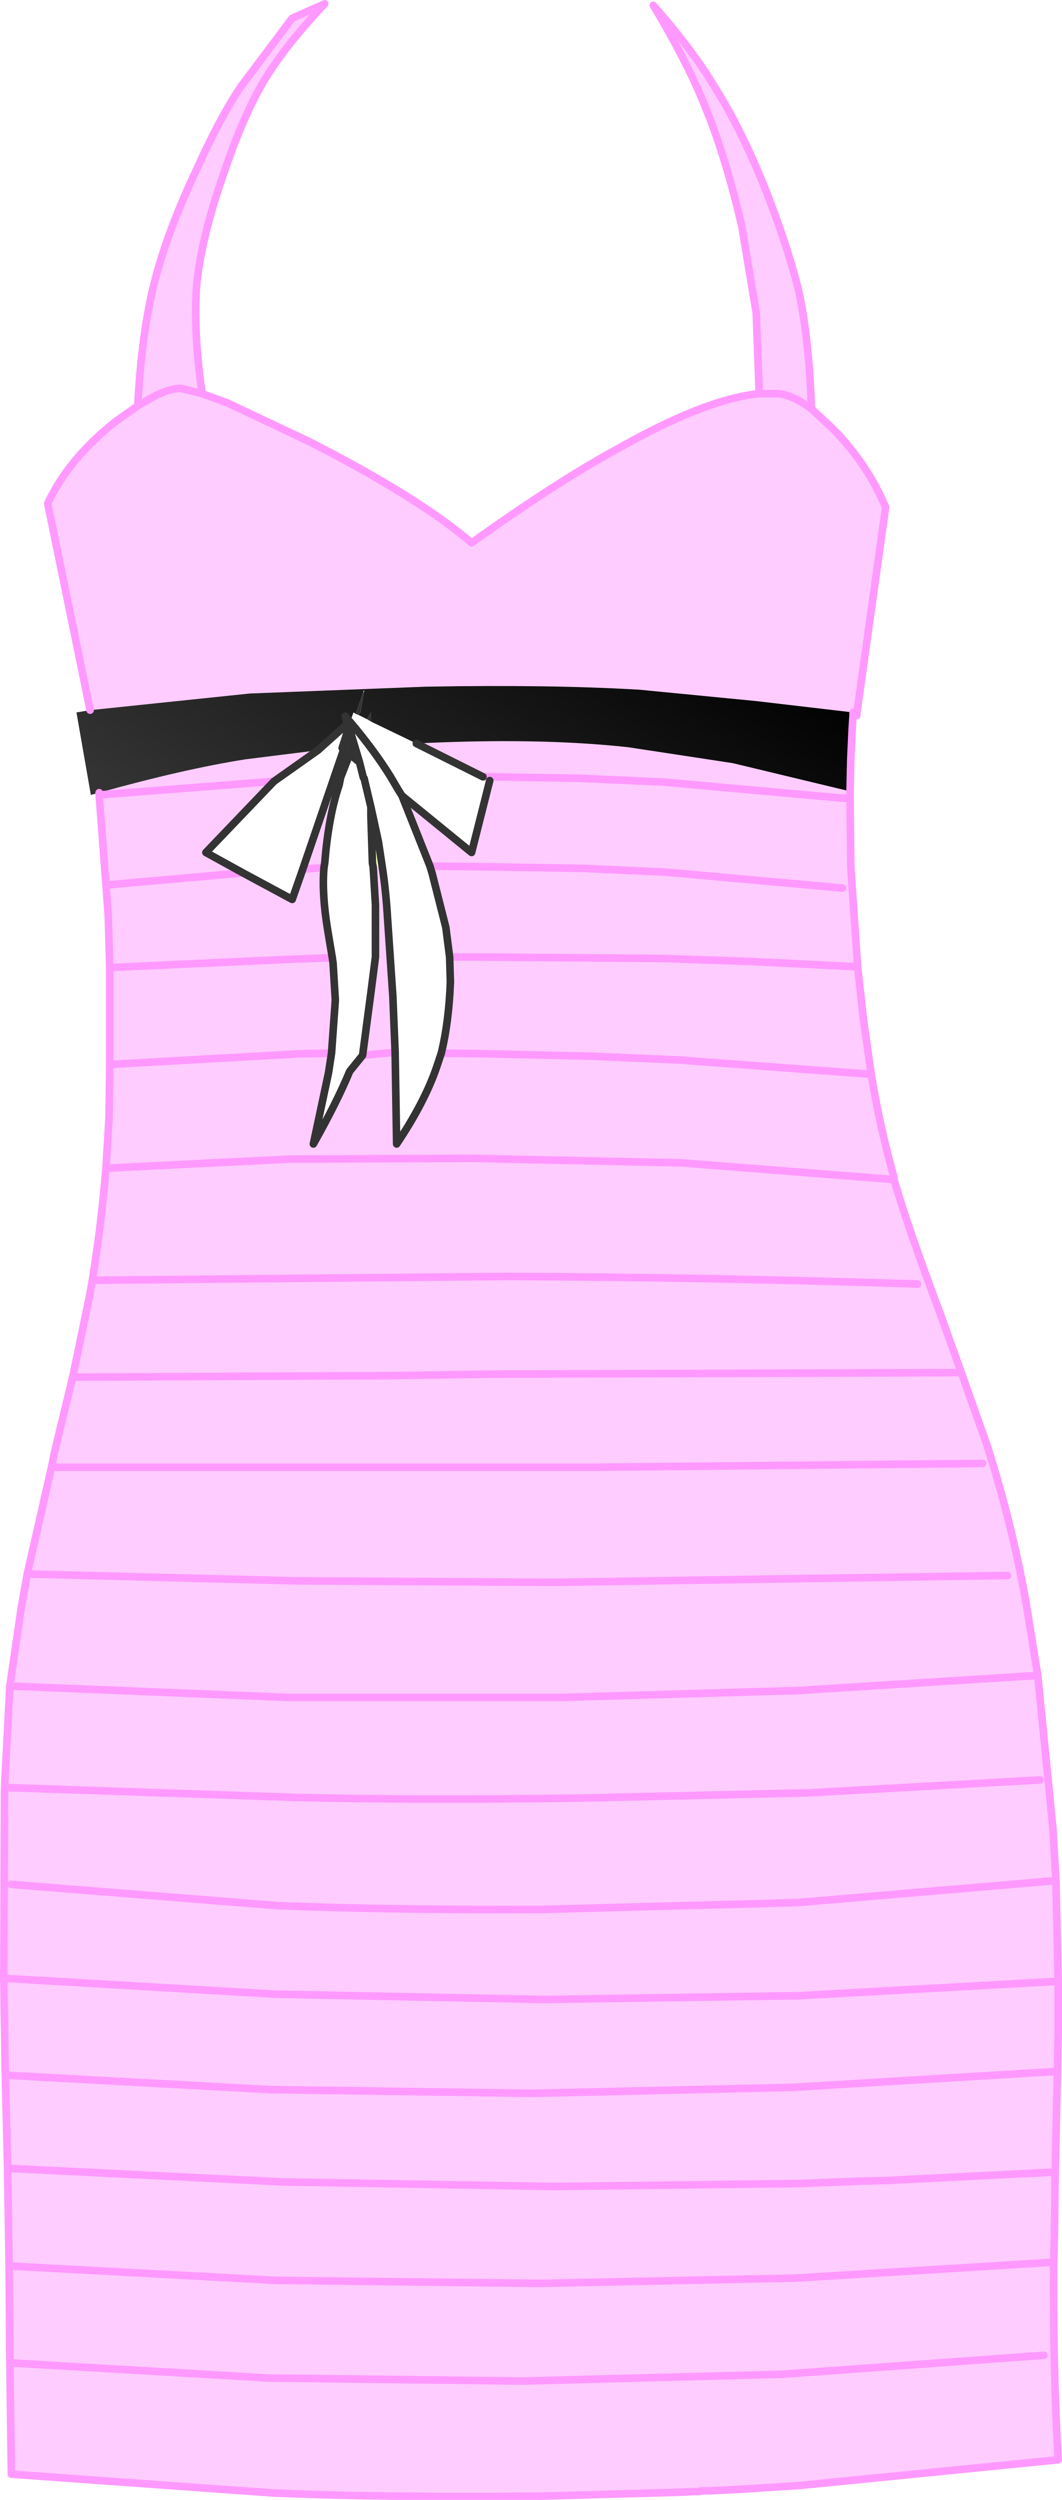
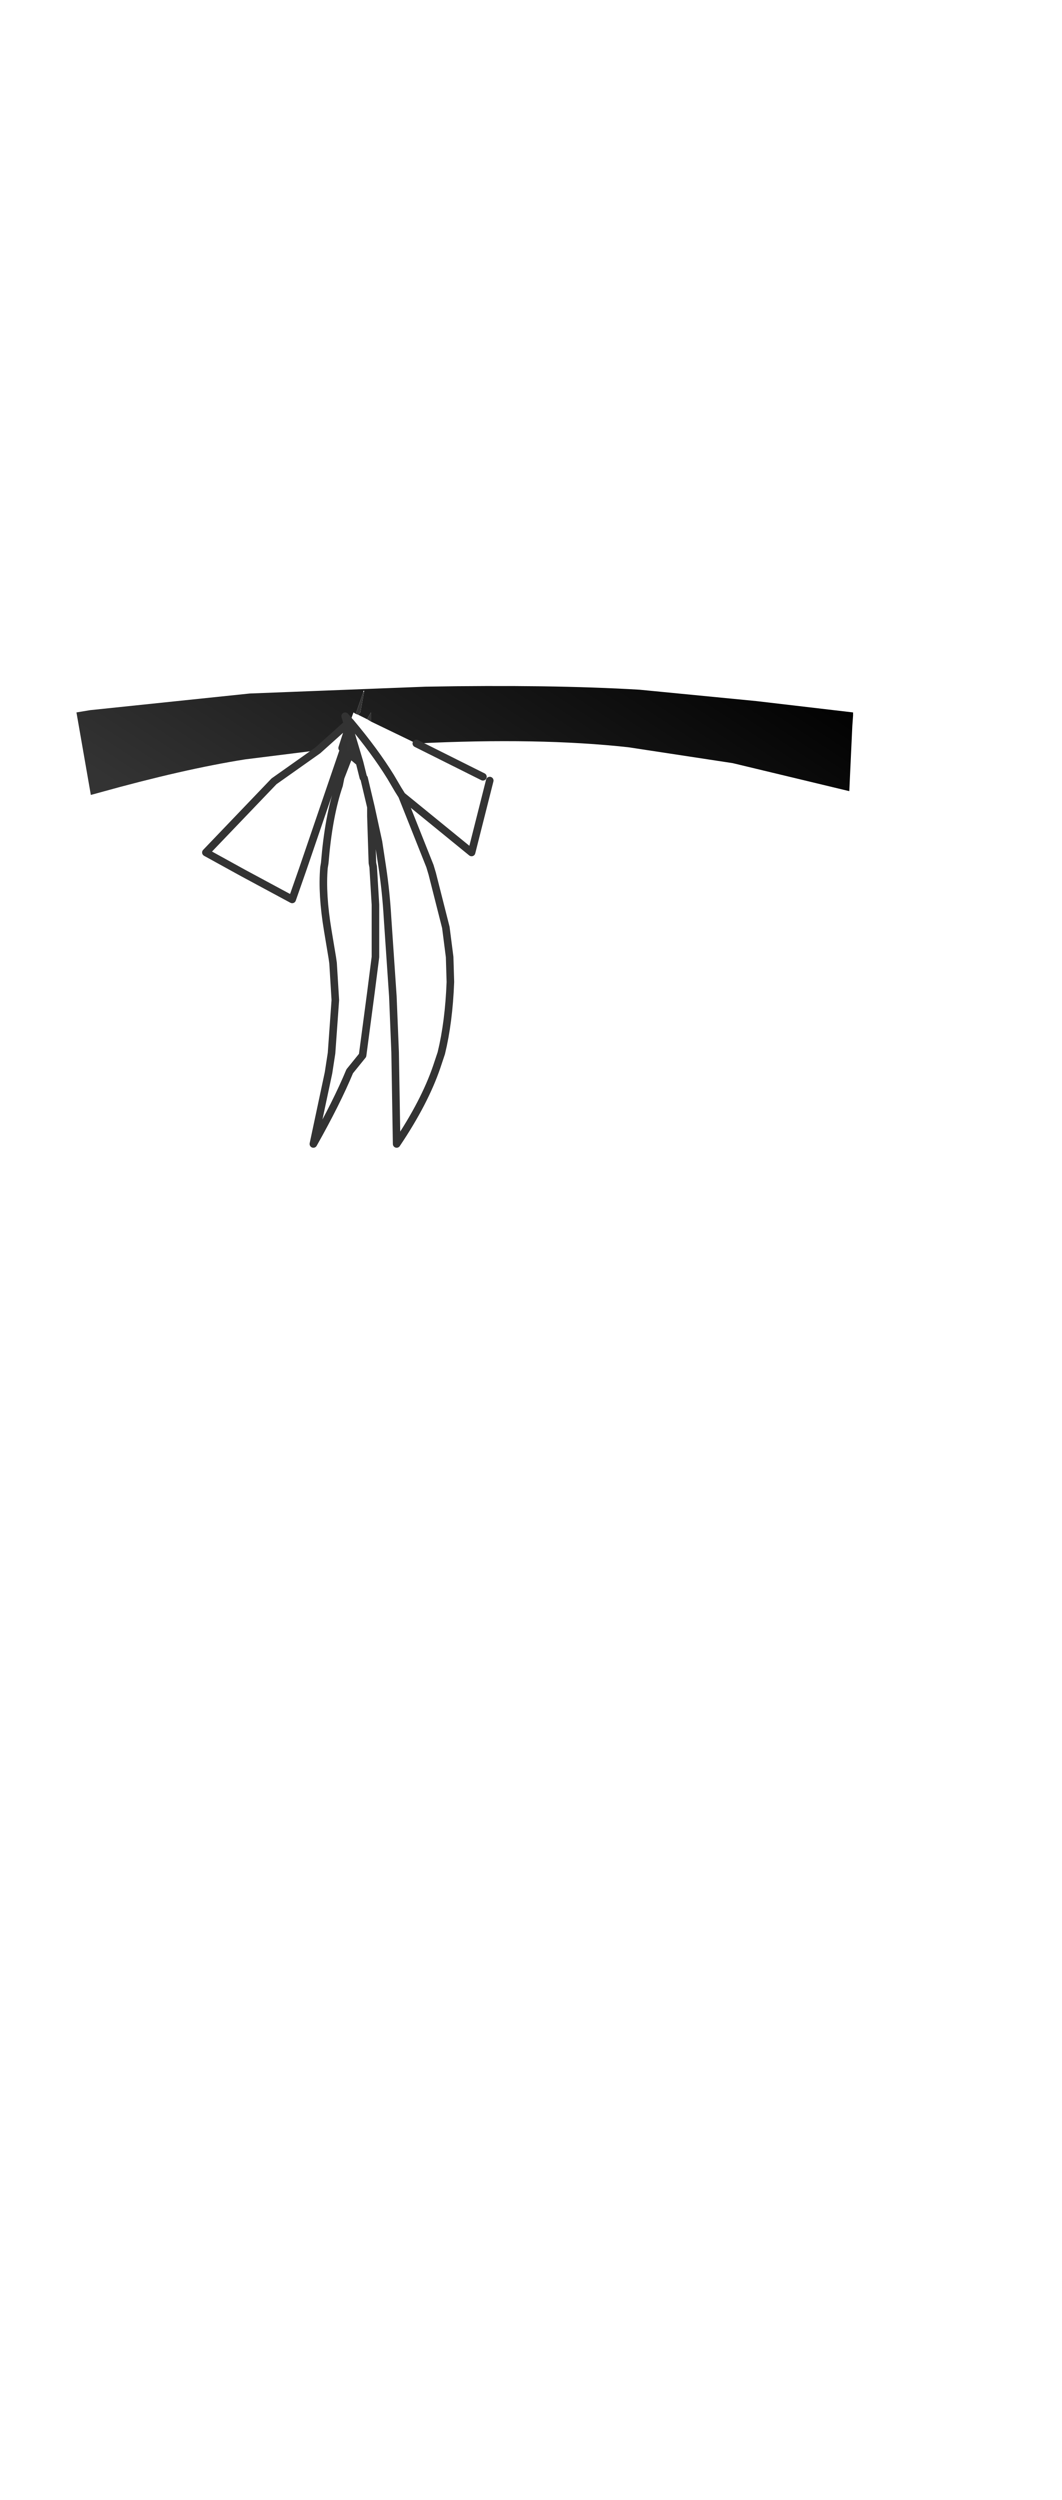
<svg xmlns="http://www.w3.org/2000/svg" height="165.1px" width="70.15px">
  <g transform="matrix(1.0, 0.0, 0.0, 1.0, 35.6, 85.65)">
-     <path d="M21.0 -38.55 L21.0 -38.4 20.75 -38.4 20.75 -38.6 21.0 -38.55 M20.6 -35.55 L20.55 -33.35 20.55 -32.9 20.45 -32.9 20.5 -33.4 20.6 -35.55 M23.45 -7.9 L23.45 -7.75 23.45 -7.9 M-3.7 -34.35 L-3.2 -34.35 -3.25 -34.1 -3.7 -34.35 M-13.55 -34.25 L-12.9 -36.15 -12.5 -35.85 -13.1 -34.3 -13.55 -34.25 M-11.1 -32.35 L-10.6 -30.05 -10.35 -28.4 -10.95 -28.4 -11.0 -28.65 -11.1 -31.75 -11.1 -32.35" fill="#ffffcc" fill-rule="evenodd" stroke="none" />
-     <path d="M-29.65 -38.75 L-32.45 -52.4 Q-31.1 -55.3 -28.05 -57.75 L-26.5 -58.85 Q-26.25 -63.65 -25.4 -67.0 -24.55 -70.4 -22.5 -74.7 -21.1 -77.8 -19.75 -79.85 L-16.3 -84.45 -14.15 -85.4 Q-16.8 -82.6 -18.2 -80.25 -19.6 -77.85 -20.8 -74.25 -22.25 -70.15 -22.6 -66.95 -22.85 -63.85 -22.25 -59.65 L-20.6 -59.05 -15.2 -56.5 Q-7.95 -52.8 -4.45 -49.8 1.15 -53.8 5.0 -55.9 10.95 -59.3 14.55 -59.65 L14.35 -65.0 13.4 -70.7 Q12.35 -75.2 11.1 -78.3 9.9 -81.4 7.55 -85.3 10.2 -82.3 11.7 -79.75 13.25 -77.3 14.8 -73.55 16.45 -69.4 17.2 -66.25 17.85 -63.1 18.0 -58.65 L19.45 -57.3 Q21.7 -55.0 22.9 -52.15 L21.0 -38.55 20.75 -38.6 14.35 -39.35 6.65 -40.1 Q0.75 -40.45 -7.5 -40.3 L-19.1 -39.85 -29.65 -38.75 M20.55 -32.9 L20.6 -28.4 21.05 -21.8 21.45 -18.2 21.95 -14.7 Q22.5 -11.3 23.45 -7.9 L23.45 -7.75 Q24.45 -4.35 26.45 0.95 L27.9 5.0 29.6 9.8 Q31.25 15.0 32.15 20.05 L32.95 25.0 33.95 35.1 34.15 38.55 34.3 45.2 34.3 48.55 34.25 51.15 34.1 57.8 34.05 62.0 34.0 63.75 Q33.95 70.9 34.3 76.8 L17.2 78.5 13.25 78.75 11.25 78.85 10.7 78.85 10.6 78.9 10.2 78.9 9.15 78.95 0.1 79.2 Q-10.2 79.3 -17.45 79.0 L-34.85 77.75 -34.95 70.4 -35.0 64.0 -35.1 57.55 -35.15 55.45 -35.25 51.4 -35.35 45.0 -35.3 32.4 -34.95 25.7 -34.2 20.55 -33.8 18.3 -32.2 11.25 -32.0 10.25 -30.8 5.3 -29.7 0.0 -29.5 -1.1 Q-28.9 -4.85 -28.6 -8.5 L-28.4 -11.8 -28.35 -15.35 -28.35 -21.75 -28.45 -25.15 -28.6 -27.2 -29.05 -33.15 -29.05 -33.3 Q-23.5 -34.85 -19.4 -35.5 L-14.6 -36.1 -17.5 -34.05 -22.0 -29.35 -19.55 -28.0 -16.3 -26.25 -15.6 -28.25 -13.55 -34.25 -13.1 -34.3 -13.2 -33.8 Q-13.9 -31.75 -14.15 -28.65 L-14.2 -28.35 Q-14.35 -26.6 -13.95 -24.2 L-13.65 -22.4 -13.6 -22.05 -13.45 -19.6 -13.7 -16.1 -13.9 -14.8 -14.9 -10.1 Q-13.35 -12.85 -12.5 -14.9 L-11.65 -15.95 -11.1 -20.1 -10.8 -22.45 -10.8 -25.9 -10.95 -28.4 -10.35 -28.4 Q-10.1 -26.75 -10.0 -25.0 L-9.65 -19.85 -9.5 -16.15 -9.4 -10.1 Q-7.55 -12.85 -6.75 -15.2 L-6.45 -16.1 Q-5.95 -18.15 -5.85 -20.8 L-5.9 -22.45 -6.15 -24.4 -7.05 -27.95 -7.2 -28.45 -9.05 -33.1 -4.45 -29.35 -3.25 -34.1 -3.2 -34.35 -3.7 -34.35 -8.1 -36.55 Q0.0 -36.95 5.9 -36.3 L12.8 -35.25 20.5 -33.4 20.45 -32.9 20.55 -32.9 M18.0 -58.65 Q16.7 -59.6 15.75 -59.65 L14.55 -59.65 15.75 -59.65 Q16.7 -59.6 18.0 -58.65 M20.05 -27.0 L8.4 -28.05 2.95 -28.3 -3.25 -28.4 -7.2 -28.45 -3.25 -28.4 2.95 -28.3 8.4 -28.05 20.05 -27.0 M21.05 -21.8 L14.05 -22.15 8.15 -22.35 -4.45 -22.45 -5.9 -22.45 -4.45 -22.45 8.15 -22.35 14.05 -22.15 21.05 -21.8 M21.95 -14.7 L9.2 -15.65 3.35 -15.9 -3.25 -16.05 -6.45 -16.1 -3.25 -16.05 3.35 -15.9 9.2 -15.65 21.95 -14.7 M20.45 -32.9 L8.25 -34.0 2.65 -34.25 -3.2 -34.35 2.65 -34.25 8.25 -34.0 20.45 -32.9 M-22.25 -59.65 L-23.65 -60.0 Q-24.45 -60.0 -25.55 -59.4 L-26.5 -58.85 -25.55 -59.4 Q-24.45 -60.0 -23.65 -60.0 L-22.25 -59.65 M23.45 -7.75 L9.45 -8.85 -4.45 -9.15 -16.45 -9.1 -28.6 -8.5 -16.45 -9.1 -4.45 -9.15 9.45 -8.85 23.45 -7.75 M-14.2 -28.35 L-15.6 -28.25 -14.2 -28.35 M34.0 63.75 L16.95 64.8 0.1 65.15 -17.4 64.95 -35.0 64.0 -17.4 64.95 0.1 65.15 16.95 64.8 34.0 63.75 M34.1 57.8 L25.05 58.25 24.05 58.3 23.1 58.35 21.15 58.4 17.4 58.55 1.05 58.75 -16.9 58.45 -35.1 57.55 -16.9 58.45 1.05 58.75 17.4 58.55 21.15 58.4 23.1 58.35 24.05 58.3 25.05 58.25 34.1 57.8 M34.25 51.15 L16.8 52.2 -0.4 52.6 -17.8 52.35 -35.25 51.4 -17.8 52.35 -0.4 52.6 16.8 52.2 34.25 51.15 M33.35 69.9 L16.1 71.15 -1.1 71.6 -17.85 71.4 -34.95 70.4 -17.85 71.4 -1.1 71.6 16.1 71.15 33.35 69.9 M30.95 18.4 L1.05 18.85 -16.2 18.75 -33.8 18.3 -16.2 18.75 1.05 18.85 30.95 18.4 M32.95 25.0 L17.05 26.0 1.5 26.45 -16.6 26.45 -34.95 25.7 -16.6 26.45 1.5 26.45 17.05 26.0 32.95 25.0 M33.1 31.9 L17.9 32.75 2.7 33.1 Q-8.4 33.25 -16.2 33.05 L-35.3 32.4 -16.2 33.05 Q-8.4 33.25 2.7 33.1 L17.9 32.75 33.1 31.9 M34.15 38.55 L17.1 40.0 0.3 40.45 Q-10.0 40.5 -17.3 40.2 L-34.85 38.8 -17.3 40.2 Q-10.0 40.5 0.3 40.45 L17.1 40.0 34.15 38.55 M34.3 45.2 L17.2 46.15 0.3 46.4 -17.4 46.05 -35.35 45.0 -17.4 46.05 0.3 46.4 17.2 46.15 34.3 45.2 M29.3 11.0 L3.65 11.25 2.0 11.25 -0.15 11.25 -32.2 11.25 -0.15 11.25 2.0 11.25 3.65 11.25 29.3 11.0 M27.9 5.0 L-3.0 5.1 -9.9 5.2 -30.8 5.3 -9.9 5.2 -3.0 5.1 27.9 5.0 M-19.55 -28.0 L-28.6 -27.2 -19.55 -28.0 M-17.5 -34.05 L-29.05 -33.15 -17.5 -34.05 M25.0 -0.85 Q11.4 -1.3 -2.05 -1.35 L-29.5 -1.1 -2.05 -1.35 Q11.4 -1.3 25.0 -0.85 M-11.65 -15.95 L-9.5 -16.15 -11.65 -15.95 M-13.7 -16.1 L-15.9 -16.05 -28.35 -15.35 -15.9 -16.05 -13.7 -16.1 M-13.65 -22.4 L-16.35 -22.3 -28.35 -21.75 -16.35 -22.3 -13.65 -22.4" fill="#ffccff" fill-rule="evenodd" stroke="none" />
    <path d="M20.75 -38.4 L20.7 -37.7 20.6 -35.55 20.5 -33.4 12.8 -35.25 5.9 -36.3 Q0.0 -36.95 -8.1 -36.55 L-11.1 -38.0 -11.1 -38.6 -11.35 -38.15 -11.95 -38.45 -11.8 -38.6 -11.55 -39.95 -11.55 -40.05 -11.6 -40.0 -11.6 -39.95 -12.1 -38.5 -12.25 -38.6 -12.45 -38.05 -12.5 -38.0 -12.8 -38.35 -12.65 -37.85 -14.6 -36.1 -19.4 -35.5 Q-23.5 -34.85 -29.05 -33.3 L-29.6 -33.15 -30.55 -38.6 -29.65 -38.75 -19.1 -39.85 -7.5 -40.3 Q0.75 -40.45 6.65 -40.1 L14.35 -39.35 20.75 -38.6 20.75 -38.4" fill="url(#gradient0)" fill-rule="evenodd" stroke="none" />
-     <path d="M-11.55 -39.95 L-11.6 -39.95 -11.6 -40.0 -11.55 -40.05 -11.55 -39.95 M-12.45 -37.95 L-12.5 -38.0 -12.45 -38.05 -12.45 -37.95" fill="url(#gradient1)" fill-rule="evenodd" stroke="none" />
    <path d="M-11.6 -39.95 L-11.55 -39.95 -11.8 -38.6 -11.95 -38.45 -12.1 -38.5 -11.6 -39.95 M-12.9 -36.15 L-13.0 -36.25 -12.55 -37.65 -11.85 -35.3 -12.5 -35.85 -12.9 -36.15 M-11.35 -38.15 L-11.1 -38.6 -11.1 -38.0 -11.35 -38.15" fill="url(#gradient2)" fill-rule="evenodd" stroke="none" />
    <path d="M-8.1 -36.55 L-3.7 -34.35 -3.25 -34.1 -4.45 -29.35 -9.05 -33.1 -9.3 -33.5 -9.8 -34.35 Q-10.85 -36.05 -12.45 -37.95 L-12.45 -38.05 -12.25 -38.6 -12.1 -38.5 -11.95 -38.45 -11.35 -38.15 -11.1 -38.0 -8.1 -36.55" fill="url(#gradient3)" fill-rule="evenodd" stroke="none" />
    <path d="M-12.55 -37.65 L-12.65 -37.85 -12.8 -38.35 -12.5 -38.0 -12.45 -37.95 Q-10.85 -36.05 -9.8 -34.35 L-9.3 -33.5 -9.05 -33.1 -7.2 -28.45 -7.05 -27.95 -6.15 -24.4 -5.9 -22.45 -5.85 -20.8 Q-5.95 -18.15 -6.45 -16.1 L-6.75 -15.2 Q-7.55 -12.85 -9.4 -10.1 L-9.5 -16.15 -9.65 -19.85 -10.0 -25.0 Q-10.1 -26.75 -10.35 -28.4 L-10.6 -30.05 -11.1 -32.35 -11.55 -34.25 -11.6 -34.3 -11.85 -35.3 -12.55 -37.65" fill="url(#gradient4)" fill-rule="evenodd" stroke="none" />
    <path d="M-12.65 -37.85 L-12.55 -37.65 -13.0 -36.25 -12.9 -36.15 -13.55 -34.25 -15.6 -28.25 -16.3 -26.25 -19.55 -28.0 -22.0 -29.35 -17.5 -34.05 -14.6 -36.1 -12.65 -37.85" fill="url(#gradient5)" fill-rule="evenodd" stroke="none" />
-     <path d="M-11.85 -35.3 L-11.6 -34.3 -11.55 -34.25 -11.1 -32.35 -11.1 -31.75 -11.0 -28.65 -10.95 -28.4 -10.8 -25.9 -10.8 -22.45 -11.1 -20.1 -11.65 -15.95 -12.5 -14.9 Q-13.35 -12.85 -14.9 -10.1 L-13.9 -14.8 -13.7 -16.1 -13.45 -19.6 -13.6 -22.05 -13.65 -22.4 -13.95 -24.2 Q-14.35 -26.6 -14.2 -28.35 L-14.15 -28.65 Q-13.9 -31.75 -13.2 -33.8 L-13.1 -34.3 -12.5 -35.85 -11.85 -35.3" fill="url(#gradient6)" fill-rule="evenodd" stroke="none" />
-     <path d="M-29.65 -38.75 L-32.45 -52.4 Q-31.1 -55.3 -28.05 -57.75 L-26.5 -58.85 Q-26.25 -63.65 -25.4 -67.0 -24.55 -70.4 -22.5 -74.7 -21.1 -77.8 -19.75 -79.85 L-16.3 -84.45 -14.15 -85.4 Q-16.8 -82.6 -18.2 -80.25 -19.6 -77.85 -20.8 -74.25 -22.25 -70.15 -22.6 -66.95 -22.85 -63.85 -22.25 -59.65 L-20.6 -59.05 -15.2 -56.5 Q-7.95 -52.8 -4.45 -49.8 1.15 -53.8 5.0 -55.9 10.95 -59.3 14.55 -59.65 L14.35 -65.0 13.4 -70.7 Q12.35 -75.2 11.1 -78.3 9.9 -81.4 7.55 -85.3 10.2 -82.3 11.7 -79.75 13.25 -77.3 14.8 -73.55 16.45 -69.4 17.2 -66.25 17.85 -63.1 18.0 -58.65 L19.45 -57.3 Q21.7 -55.0 22.9 -52.15 L21.0 -38.55 21.0 -38.4 20.75 -38.4 20.7 -37.7 20.6 -35.55 20.55 -33.35 20.55 -32.9 20.6 -28.4 21.05 -21.8 21.45 -18.2 21.95 -14.7 Q22.5 -11.3 23.45 -7.9 L23.45 -7.75 Q24.45 -4.35 26.45 0.95 L27.9 5.0 29.6 9.8 Q31.25 15.0 32.15 20.05 L32.95 25.0 33.95 35.1 34.15 38.55 34.3 45.2 34.3 48.55 34.25 51.15 34.1 57.8 34.05 62.0 34.0 63.75 Q33.95 70.9 34.3 76.8 L17.2 78.5 13.25 78.75 11.25 78.85 10.7 78.85 10.6 78.9 10.2 78.9 9.15 78.95 0.1 79.2 Q-10.2 79.3 -17.45 79.0 L-34.85 77.75 -34.95 70.4 -35.0 64.0 -35.1 57.55 -35.15 55.45 -35.25 51.4 -35.35 45.0 -35.3 32.4 -34.95 25.7 -34.2 20.55 -33.8 18.3 -32.2 11.25 -32.0 10.25 -30.8 5.3 -29.7 0.0 -29.5 -1.1 Q-28.9 -4.85 -28.6 -8.5 L-28.4 -11.8 -28.35 -15.35 -28.35 -21.75 -28.45 -25.15 -28.6 -27.2 -29.05 -33.15 -29.05 -33.3 M14.55 -59.65 L15.75 -59.65 Q16.7 -59.6 18.0 -58.65 M20.75 -38.6 L20.75 -38.4 M20.45 -32.9 L20.55 -32.9 M-7.2 -28.45 L-3.25 -28.4 2.95 -28.3 8.4 -28.05 20.05 -27.0 M-3.7 -34.35 L-3.2 -34.35 2.65 -34.25 8.25 -34.0 20.45 -32.9 M-6.45 -16.1 L-3.25 -16.05 3.35 -15.9 9.2 -15.65 21.95 -14.7 M-5.9 -22.45 L-4.45 -22.45 8.15 -22.35 14.05 -22.15 21.05 -21.8 M-28.6 -8.5 L-16.45 -9.1 -4.45 -9.15 9.45 -8.85 23.45 -7.75 M-26.5 -58.85 L-25.55 -59.4 Q-24.45 -60.0 -23.65 -60.0 L-22.25 -59.65 M-15.6 -28.25 L-14.2 -28.35 M-28.35 -21.75 L-16.35 -22.3 -13.65 -22.4 M-28.35 -15.35 L-15.9 -16.05 -13.7 -16.1 M-9.5 -16.15 L-11.65 -15.95 M-29.5 -1.1 L-2.05 -1.35 Q11.4 -1.3 25.0 -0.85 M-29.05 -33.15 L-17.5 -34.05 M-28.6 -27.2 L-19.55 -28.0 M-30.8 5.3 L-9.9 5.2 -3.0 5.1 27.9 5.0 M-32.2 11.25 L-0.15 11.25 2.0 11.25 3.65 11.25 29.3 11.0 M-35.35 45.0 L-17.4 46.05 0.3 46.4 17.2 46.15 34.3 45.2 M-34.85 38.8 L-17.3 40.2 Q-10.0 40.5 0.3 40.45 L17.1 40.0 34.15 38.55 M-35.3 32.4 L-16.2 33.05 Q-8.4 33.25 2.7 33.1 L17.9 32.75 33.1 31.9 M-34.95 25.7 L-16.6 26.45 1.5 26.45 17.05 26.0 32.95 25.0 M-33.8 18.3 L-16.2 18.75 1.05 18.85 30.95 18.4 M-34.95 70.4 L-17.85 71.4 -1.1 71.6 16.1 71.15 33.35 69.9 M-35.25 51.4 L-17.8 52.35 -0.4 52.6 16.8 52.2 34.25 51.15 M-35.1 57.55 L-16.9 58.45 1.05 58.75 17.4 58.55 21.15 58.4 23.1 58.35 24.05 58.3 25.05 58.25 34.1 57.8 M-35.0 64.0 L-17.4 64.95 0.1 65.15 16.95 64.8 34.0 63.75" fill="none" stroke="#ff99ff" stroke-linecap="round" stroke-linejoin="round" stroke-width="0.5" />
    <path d="M-8.1 -36.55 L-3.7 -34.35 M-12.55 -37.65 L-12.65 -37.85 -14.6 -36.1 -17.5 -34.05 -22.0 -29.35 -19.55 -28.0 -16.3 -26.25 -15.6 -28.25 -13.55 -34.25 -12.9 -36.15 -13.0 -36.25 -12.55 -37.65 -11.85 -35.3 -11.6 -34.3 -11.55 -34.25 -11.1 -32.35 -10.6 -30.05 -10.35 -28.4 Q-10.1 -26.75 -10.0 -25.0 L-9.65 -19.85 -9.5 -16.15 -9.4 -10.1 Q-7.55 -12.85 -6.75 -15.2 L-6.45 -16.1 Q-5.95 -18.15 -5.85 -20.8 L-5.9 -22.45 -6.15 -24.4 -7.05 -27.95 -7.2 -28.45 -9.05 -33.1 -9.3 -33.5 -9.8 -34.35 Q-10.85 -36.05 -12.45 -37.95 L-12.5 -38.0 -12.8 -38.35 -12.65 -37.85 M-11.85 -35.3 L-12.5 -35.85 -13.1 -34.3 -13.2 -33.8 Q-13.9 -31.75 -14.15 -28.65 L-14.2 -28.35 Q-14.35 -26.6 -13.95 -24.2 L-13.65 -22.4 -13.6 -22.05 -13.45 -19.6 -13.7 -16.1 -13.9 -14.8 -14.9 -10.1 Q-13.35 -12.85 -12.5 -14.9 L-11.65 -15.95 -11.1 -20.1 -10.8 -22.45 -10.8 -25.9 -10.95 -28.4 -11.0 -28.65 -11.1 -31.75 -11.1 -32.35 M-3.25 -34.1 L-4.45 -29.35 -9.05 -33.1" fill="none" stroke="#333333" stroke-linecap="round" stroke-linejoin="round" stroke-width="0.5" />
  </g>
  <defs>
    <linearGradient gradientTransform="matrix(0.011, -0.016, 0.023, 0.015, 523.85, 307.15)" gradientUnits="userSpaceOnUse" id="gradient0" spreadMethod="pad" x1="-819.2" x2="819.2">
      <stop offset="0.0" stop-color="#333333" />
      <stop offset="1.0" stop-color="#000000" />
      <stop offset="1.0" stop-color="#009999" />
      <stop offset="1.0" stop-color="#006699" />
      <stop offset="1.0" stop-color="#009999" />
      <stop offset="1.0" stop-color="#006699" />
      <stop offset="1.0" stop-color="#009999" />
      <stop offset="1.0" stop-color="#006699" />
    </linearGradient>
    <linearGradient gradientTransform="matrix(0.005, -0.007, 0.003, 0.002, 506.3, 305.1)" gradientUnits="userSpaceOnUse" id="gradient1" spreadMethod="pad" x1="-819.2" x2="819.2">
      <stop offset="0.0" stop-color="#ff66cc" />
      <stop offset="1.0" stop-color="#ff0066" />
    </linearGradient>
    <linearGradient gradientTransform="matrix(0.95, 0.0, 0.0, 0.95, -0.55, -3.1)" gradientUnits="userSpaceOnUse" id="gradient2" spreadMethod="pad" x1="-819.2" x2="819.2">
      <stop offset="0.0" stop-color="#666666" />
      <stop offset="1.0" stop-color="#000000" />
      <stop offset="1.0" stop-color="#009999" />
      <stop offset="1.0" stop-color="#006699" />
      <stop offset="1.0" stop-color="#009999" />
      <stop offset="1.0" stop-color="#006699" />
      <stop offset="1.0" stop-color="#009999" />
      <stop offset="1.0" stop-color="#006699" />
    </linearGradient>
    <linearGradient gradientTransform="matrix(-0.006, -0.004, 0.002, -0.002, 341.15, -552.35)" gradientUnits="userSpaceOnUse" id="gradient3" spreadMethod="pad" x1="-819.2" x2="819.2">
      <stop offset="0.0" stop-color="#666666" />
      <stop offset="1.0" stop-color="#000000" />
      <stop offset="1.0" stop-color="#009999" />
      <stop offset="1.0" stop-color="#006699" />
      <stop offset="1.0" stop-color="#009999" />
      <stop offset="1.0" stop-color="#006699" />
      <stop offset="1.0" stop-color="#009999" />
      <stop offset="1.0" stop-color="#006699" />
    </linearGradient>
    <linearGradient gradientTransform="matrix(-0.009, -0.006, 0.007, -0.011, 328.9, -528.2)" gradientUnits="userSpaceOnUse" id="gradient4" spreadMethod="pad" x1="-819.2" x2="819.2">
      <stop offset="0.0" stop-color="#666666" />
      <stop offset="1.0" stop-color="#000000" />
      <stop offset="1.0" stop-color="#009999" />
      <stop offset="1.0" stop-color="#006699" />
      <stop offset="1.0" stop-color="#009999" />
      <stop offset="1.0" stop-color="#006699" />
      <stop offset="1.0" stop-color="#009999" />
      <stop offset="1.0" stop-color="#006699" />
    </linearGradient>
    <linearGradient gradientTransform="matrix(0.005, -0.007, 0.003, 0.002, 506.3, 305.1)" gradientUnits="userSpaceOnUse" id="gradient5" spreadMethod="pad" x1="-819.2" x2="819.2">
      <stop offset="0.0" stop-color="#666666" />
      <stop offset="1.0" stop-color="#000000" />
      <stop offset="1.0" stop-color="#009999" />
      <stop offset="1.0" stop-color="#006699" />
      <stop offset="1.0" stop-color="#009999" />
      <stop offset="1.0" stop-color="#006699" />
      <stop offset="1.0" stop-color="#009999" />
      <stop offset="1.0" stop-color="#006699" />
    </linearGradient>
    <linearGradient gradientTransform="matrix(0.009, -0.013, 0.006, 0.004, 496.25, 306.05)" gradientUnits="userSpaceOnUse" id="gradient6" spreadMethod="pad" x1="-819.2" x2="819.2">
      <stop offset="0.0" stop-color="#666666" />
      <stop offset="1.0" stop-color="#000000" />
      <stop offset="1.0" stop-color="#009999" />
      <stop offset="1.0" stop-color="#006699" />
      <stop offset="1.0" stop-color="#009999" />
      <stop offset="1.0" stop-color="#006699" />
      <stop offset="1.0" stop-color="#009999" />
      <stop offset="1.0" stop-color="#006699" />
    </linearGradient>
  </defs>
</svg>